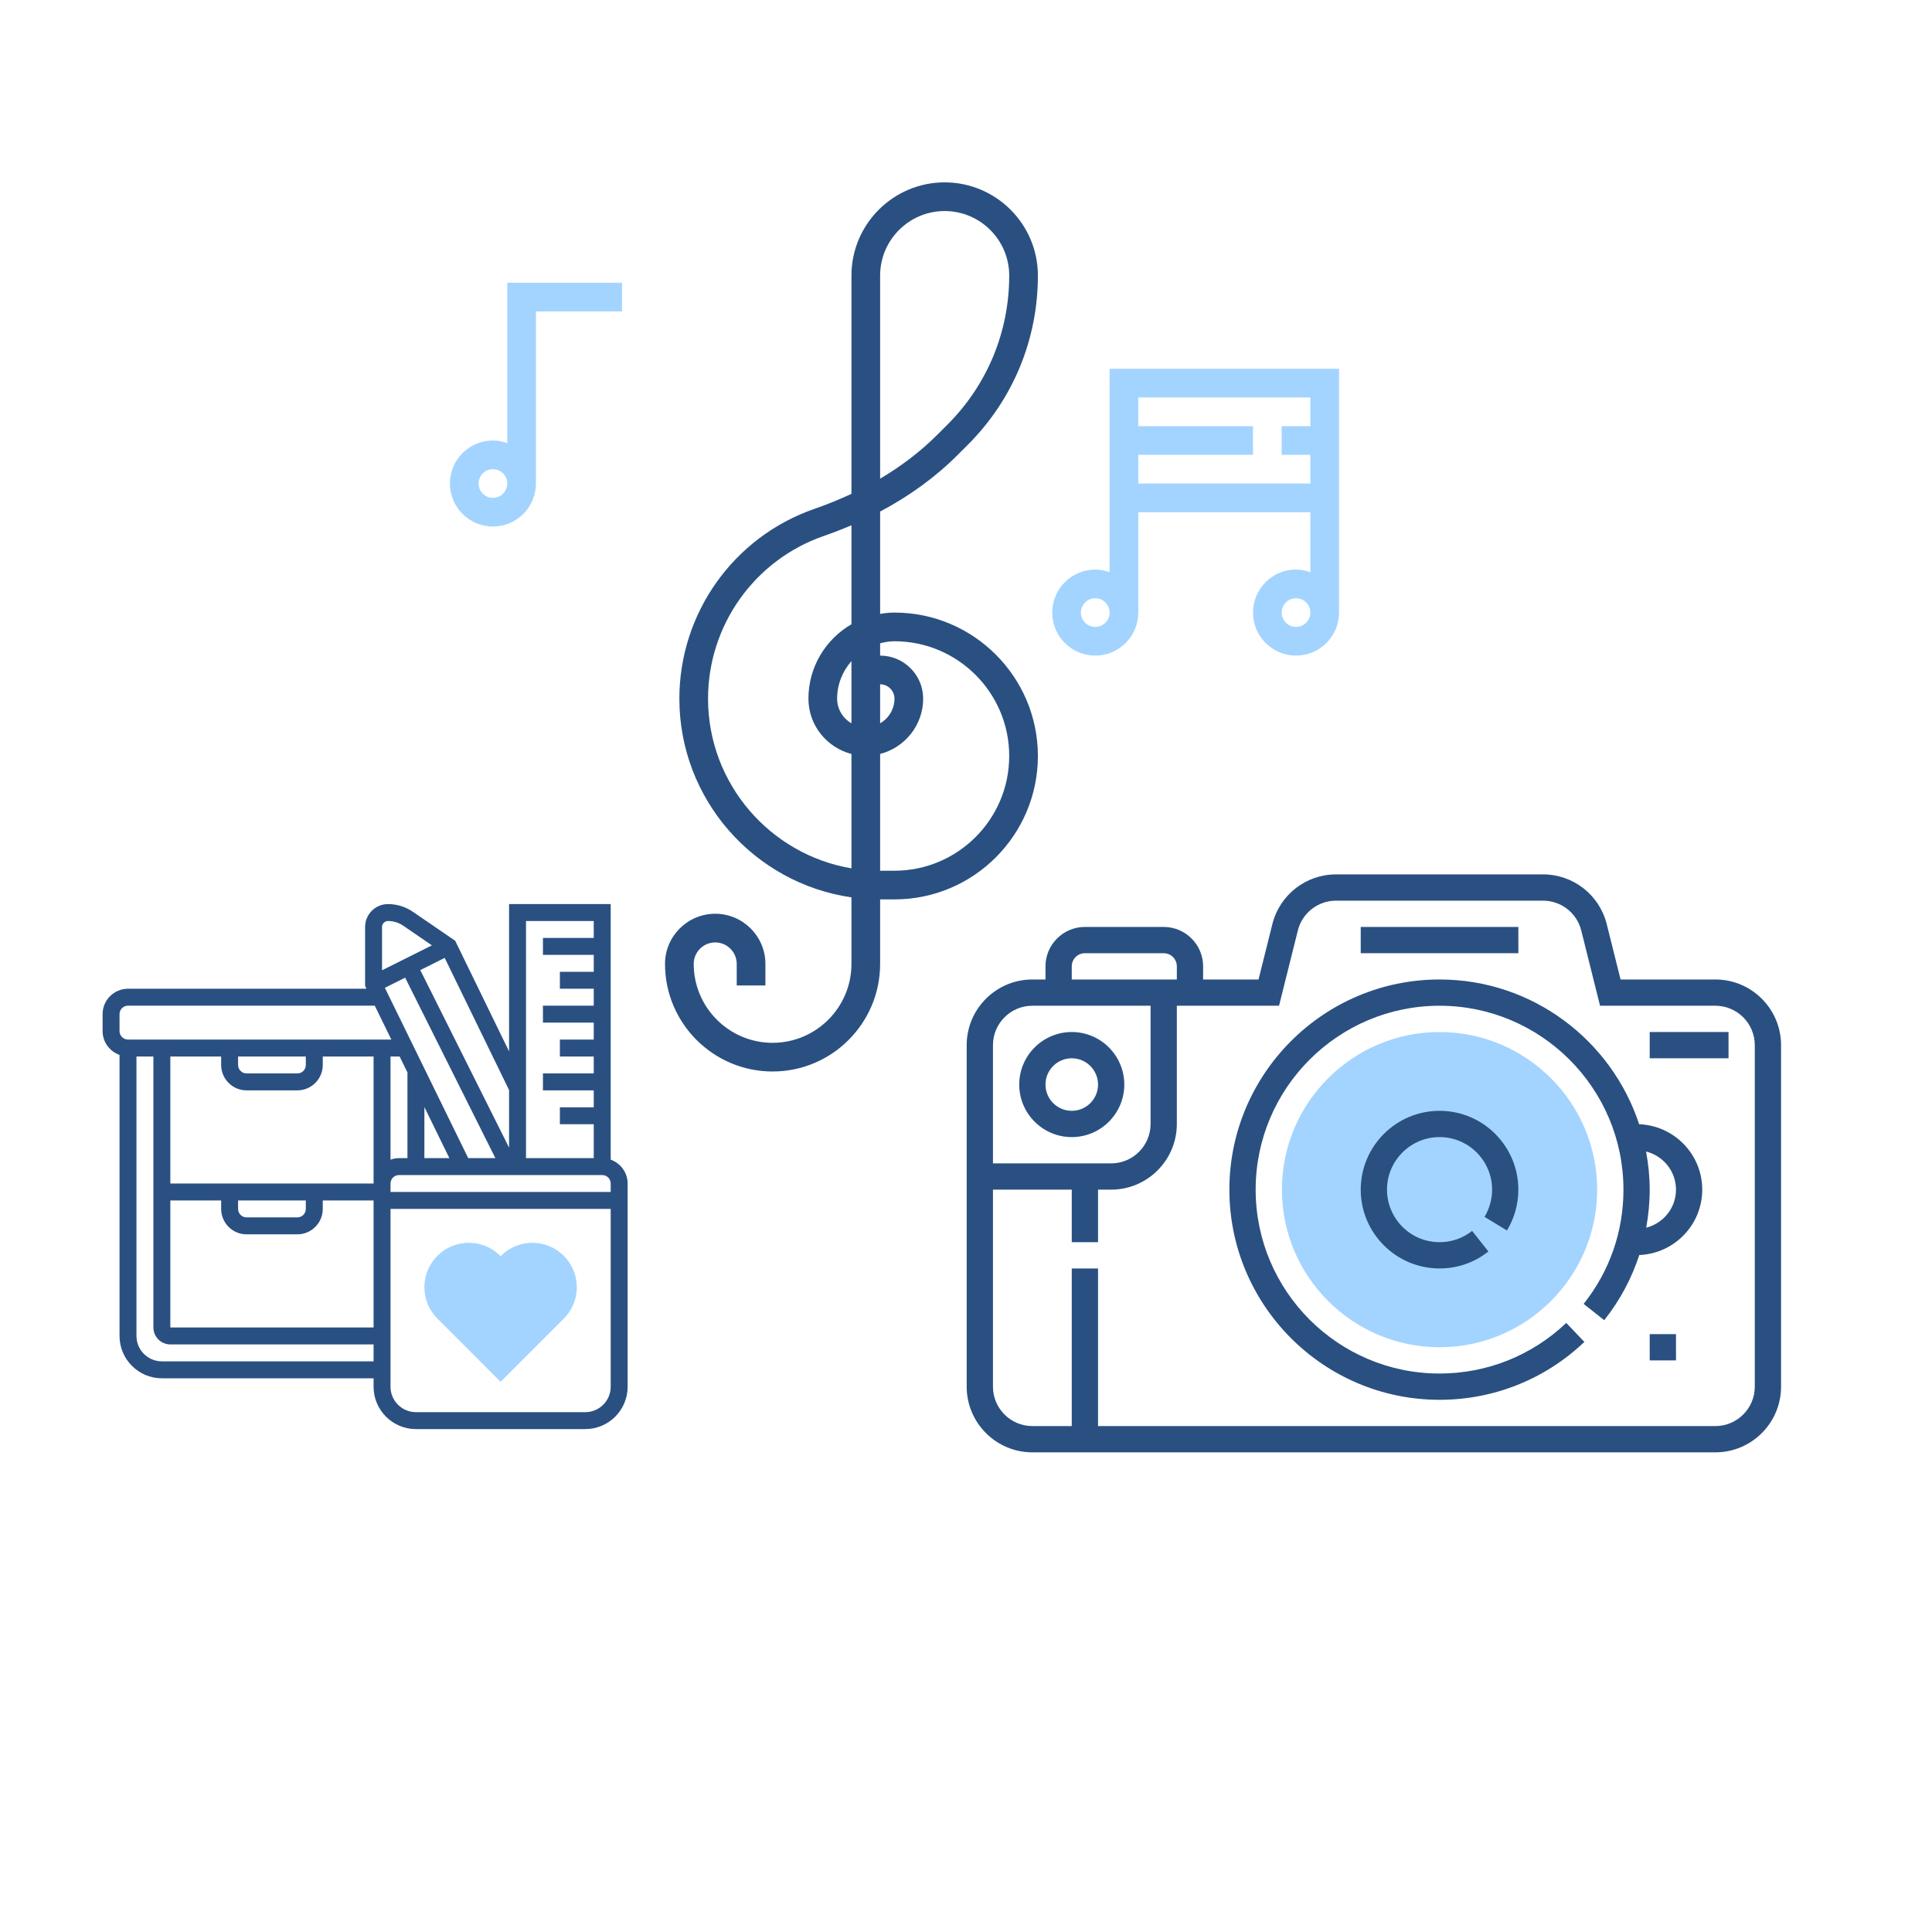
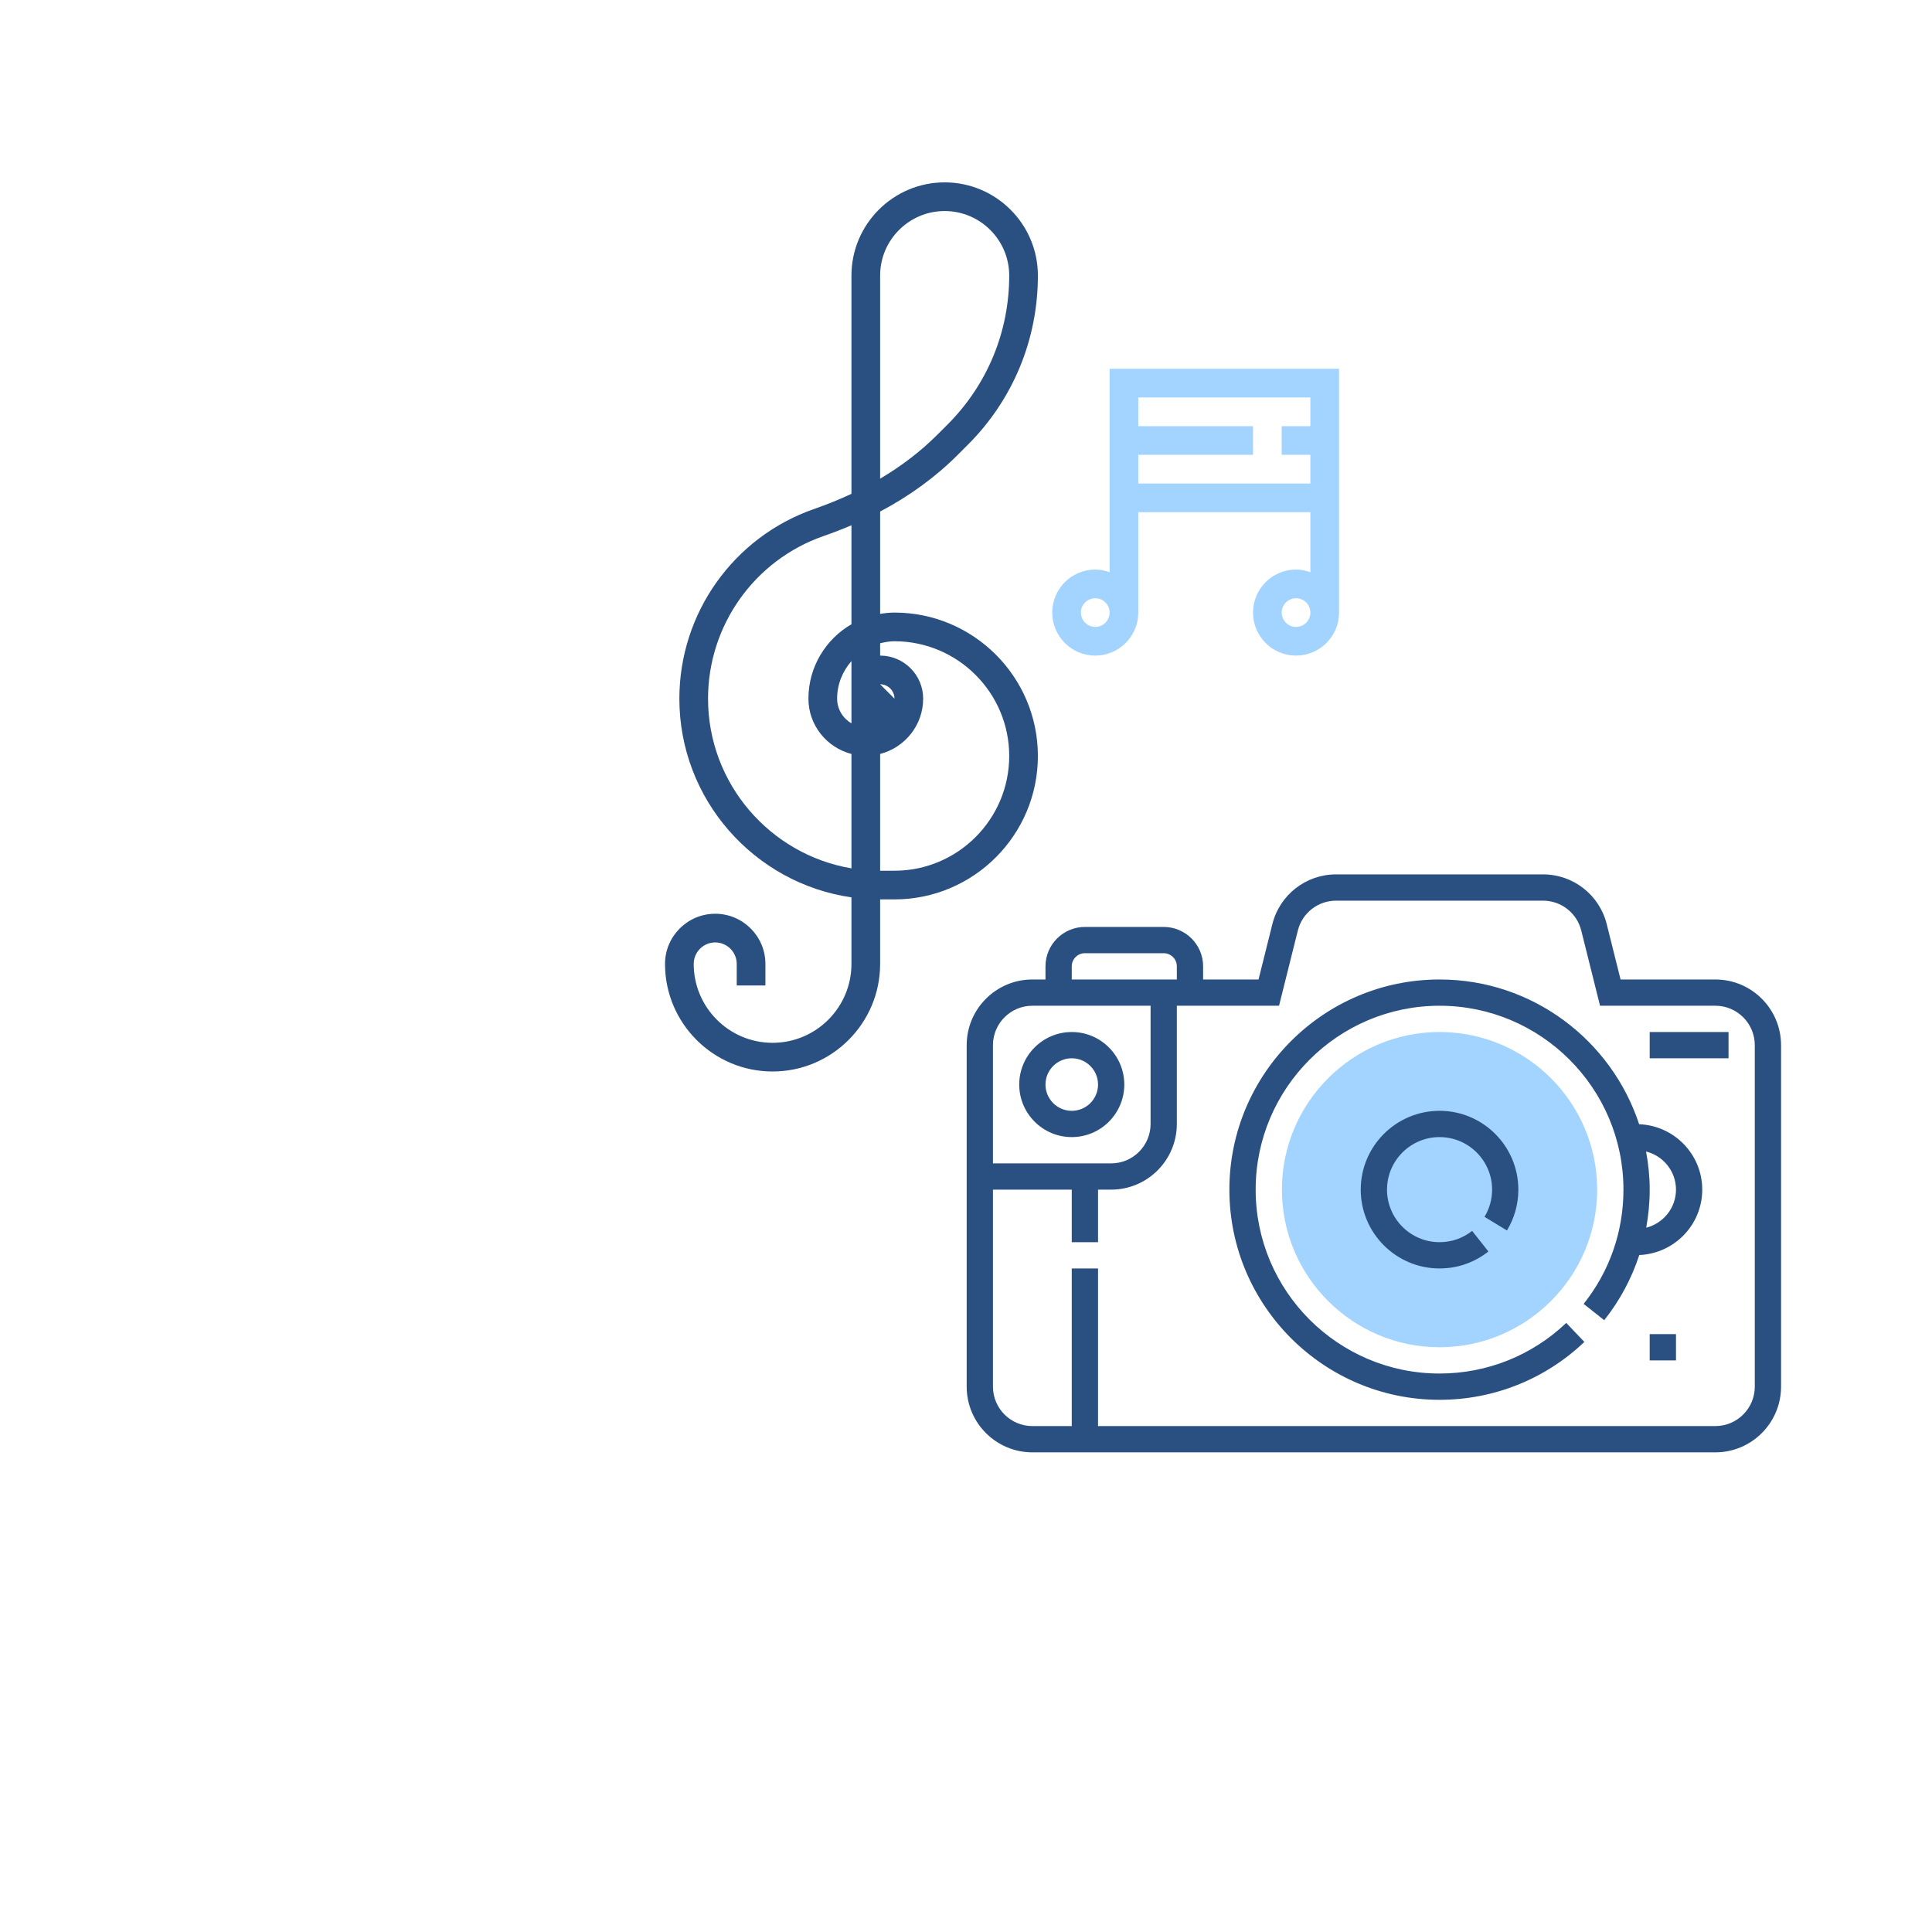
<svg xmlns="http://www.w3.org/2000/svg" width="365pt" height="365pt" viewBox="0 0 365 365" version="1.1">
  <g id="surface1">
    <path style=" stroke:none;fill-rule:evenodd;fill:rgb(63.922%,83.137%,100%);fill-opacity:1;" d="M 271.965 254.527 C 255.543 254.527 242.184 241.172 242.184 224.75 C 242.184 208.328 255.543 194.973 271.965 194.973 C 288.383 194.973 301.742 208.328 301.742 224.75 C 301.742 241.172 288.383 254.527 271.965 254.527 Z M 271.965 254.527 " />
    <path style=" stroke:none;fill-rule:evenodd;fill:rgb(16.471%,31.373%,50.98%);fill-opacity:1;" d="M 324.074 185.047 L 306.164 185.047 L 303.551 174.594 C 302.164 169.059 297.215 165.191 291.512 165.191 L 252.418 165.191 C 246.711 165.191 241.762 169.059 240.379 174.59 L 237.766 185.047 L 227.297 185.047 L 227.297 182.562 C 227.297 178.461 223.957 175.121 219.852 175.121 L 204.961 175.121 C 200.859 175.121 197.516 178.461 197.516 182.562 L 197.516 185.047 L 195.035 185.047 C 188.195 185.047 182.629 190.613 182.629 197.453 L 182.629 261.973 C 182.629 268.816 188.195 274.383 195.035 274.383 L 324.074 274.383 C 330.918 274.383 336.484 268.816 336.484 261.973 L 336.484 197.453 C 336.484 190.613 330.918 185.047 324.074 185.047 Z M 202.48 182.562 C 202.48 181.195 203.594 180.082 204.961 180.082 L 219.852 180.082 C 221.219 180.082 222.332 181.195 222.332 182.562 L 222.332 185.047 L 202.48 185.047 Z M 195.035 190.008 L 217.371 190.008 L 217.371 212.344 C 217.371 216.449 214.031 219.789 209.926 219.789 L 187.594 219.789 L 187.594 197.453 C 187.594 193.348 190.934 190.008 195.035 190.008 Z M 331.52 261.973 C 331.52 266.078 328.18 269.418 324.074 269.418 L 207.445 269.418 L 207.445 239.641 L 202.48 239.641 L 202.48 269.418 L 195.035 269.418 C 190.934 269.418 187.594 266.078 187.594 261.973 L 187.594 224.75 L 202.48 224.75 L 202.48 234.676 L 207.445 234.676 L 207.445 224.75 L 209.926 224.75 C 216.766 224.75 222.332 219.184 222.332 212.344 L 222.332 190.008 L 241.641 190.008 L 245.195 175.793 C 246.023 172.477 248.996 170.156 252.418 170.156 L 291.512 170.156 C 294.934 170.156 297.902 172.477 298.734 175.793 L 302.285 190.008 L 324.074 190.008 C 328.18 190.008 331.52 193.348 331.52 197.453 Z M 331.52 261.973 " />
    <path style=" stroke:none;fill-rule:evenodd;fill:rgb(16.471%,31.373%,50.98%);fill-opacity:1;" d="M 202.48 214.824 C 207.957 214.824 212.406 210.371 212.406 204.898 C 212.406 199.426 207.957 194.973 202.48 194.973 C 197.008 194.973 192.555 199.426 192.555 204.898 C 192.555 210.371 197.008 214.824 202.48 214.824 Z M 202.48 199.934 C 205.219 199.934 207.445 202.16 207.445 204.898 C 207.445 207.637 205.219 209.859 202.48 209.859 C 199.742 209.859 197.516 207.637 197.516 204.898 C 197.516 202.16 199.742 199.934 202.48 199.934 Z M 202.48 199.934 " />
-     <path style=" stroke:none;fill-rule:evenodd;fill:rgb(16.471%,31.373%,50.98%);fill-opacity:1;" d="M 257.074 175.121 L 286.852 175.121 L 286.852 180.082 L 257.074 180.082 Z M 257.074 175.121 " />
    <path style=" stroke:none;fill-rule:evenodd;fill:rgb(16.471%,31.373%,50.98%);fill-opacity:1;" d="M 309.672 212.391 C 304.461 196.539 289.539 185.047 271.965 185.047 C 250.07 185.047 232.258 202.859 232.258 224.75 C 232.258 246.645 250.07 264.457 271.965 264.457 C 282.199 264.457 291.914 260.574 299.324 253.523 L 295.902 249.93 C 289.418 256.094 280.918 259.492 271.965 259.492 C 252.809 259.492 237.223 243.91 237.223 224.75 C 237.223 205.594 252.809 190.008 271.965 190.008 C 291.121 190.008 306.707 205.594 306.707 224.75 C 306.707 232.676 304.105 240.141 299.188 246.336 L 303.074 249.418 C 306.047 245.676 308.254 241.523 309.699 237.105 C 316.297 236.832 321.594 231.414 321.594 224.75 C 321.594 218.074 316.285 212.652 309.672 212.391 Z M 311.008 231.941 C 311.434 229.594 311.668 227.195 311.668 224.75 C 311.668 222.289 311.414 219.891 310.98 217.547 C 314.219 218.359 316.633 221.266 316.633 224.75 C 316.633 228.223 314.23 231.125 311.008 231.941 Z M 311.008 231.941 " />
    <path style=" stroke:none;fill-rule:evenodd;fill:rgb(16.471%,31.373%,50.98%);fill-opacity:1;" d="M 311.668 194.973 L 326.559 194.973 L 326.559 199.934 L 311.668 199.934 Z M 311.668 194.973 " />
    <path style=" stroke:none;fill-rule:evenodd;fill:rgb(16.471%,31.373%,50.98%);fill-opacity:1;" d="M 284.699 232.465 C 286.109 230.145 286.852 227.477 286.852 224.75 C 286.852 216.539 280.176 209.859 271.965 209.859 C 263.754 209.859 257.074 216.539 257.074 224.75 C 257.074 232.961 263.754 239.641 271.965 239.641 C 275.352 239.641 278.543 238.531 281.195 236.434 L 278.117 232.543 C 276.352 233.941 274.223 234.676 271.965 234.676 C 266.488 234.676 262.039 230.223 262.039 224.75 C 262.039 219.277 266.488 214.824 271.965 214.824 C 277.438 214.824 281.891 219.277 281.891 224.75 C 281.891 226.57 281.395 228.348 280.457 229.891 Z M 284.699 232.465 " />
    <path style=" stroke:none;fill-rule:evenodd;fill:rgb(16.471%,31.373%,50.98%);fill-opacity:1;" d="M 311.668 252.047 L 316.633 252.047 L 316.633 257.012 L 311.668 257.012 Z M 311.668 252.047 " />
-     <path style=" stroke:none;fill-rule:evenodd;fill:rgb(16.471%,31.373%,50.98%);fill-opacity:1;" d="M 168.988 115.73 C 168.062 115.73 167.16 115.828 166.277 115.977 L 166.277 96.645 C 171.871 93.68 176.777 90.098 180.938 85.938 L 182.836 84.039 C 191.379 75.5 196.082 64.141 196.082 52.062 C 196.082 42.352 188.18 34.453 178.469 34.453 C 168.762 34.453 160.859 42.352 160.859 52.062 L 160.859 93.297 C 158.621 94.348 156.273 95.297 153.82 96.152 C 138.586 101.449 128.348 115.848 128.348 131.988 C 128.348 151.062 142.504 166.895 160.859 169.531 L 160.859 182.109 C 160.859 190.328 154.176 197.012 145.957 197.012 C 137.742 197.012 131.059 190.328 131.059 182.109 C 131.059 179.871 132.879 178.047 135.121 178.047 C 137.363 178.047 139.184 179.871 139.184 182.109 L 139.184 186.176 L 144.605 186.176 L 144.605 182.109 C 144.605 176.883 140.352 172.629 135.121 172.629 C 129.891 172.629 125.637 176.883 125.637 182.109 C 125.637 193.316 134.754 202.43 145.957 202.43 C 157.164 202.43 166.277 193.316 166.277 182.109 L 166.277 169.918 L 168.988 169.918 C 183.926 169.918 196.082 157.766 196.082 142.824 C 196.082 127.887 183.926 115.73 168.988 115.73 Z M 166.277 52.062 C 166.277 45.34 171.75 39.871 178.469 39.871 C 185.191 39.871 190.664 45.34 190.664 52.062 C 190.664 62.695 186.523 72.691 179.004 80.211 L 177.109 82.105 C 173.969 85.246 170.348 88.027 166.277 90.434 Z M 166.277 129.277 C 167.77 129.277 168.988 130.496 168.988 131.988 C 168.988 133.984 167.891 135.715 166.277 136.652 Z M 160.859 136.652 C 159.246 135.715 158.152 133.984 158.152 131.988 C 158.152 129.266 159.195 126.801 160.859 124.895 Z M 133.766 131.988 C 133.766 118.152 142.539 105.809 155.598 101.27 C 157.406 100.641 159.156 99.965 160.859 99.234 L 160.859 117.934 C 156.012 120.746 152.73 125.988 152.73 131.988 C 152.73 137.023 156.199 141.23 160.859 142.441 L 160.859 164.051 C 145.504 161.461 133.766 148.07 133.766 131.988 Z M 168.988 164.5 L 166.277 164.5 L 166.277 142.441 C 170.938 141.23 174.406 137.023 174.406 131.988 C 174.406 127.508 170.762 123.859 166.277 123.859 L 166.277 121.535 C 167.152 121.309 168.047 121.148 168.988 121.148 C 180.938 121.148 190.664 130.875 190.664 142.824 C 190.664 154.777 180.938 164.5 168.988 164.5 Z M 168.988 164.5 " />
-     <path style=" stroke:none;fill-rule:evenodd;fill:rgb(63.922%,83.137%,100%);fill-opacity:1;" d="M 95.836 83.719 C 94.984 83.414 94.082 83.219 93.129 83.219 C 88.645 83.219 85 86.867 85 91.348 C 85 95.828 88.645 99.477 93.129 99.477 C 97.609 99.477 101.254 95.828 101.254 91.348 L 101.254 58.836 L 117.512 58.836 L 117.512 53.418 L 95.836 53.418 Z M 93.125 94.059 C 91.633 94.059 90.418 92.844 90.418 91.348 C 90.418 89.852 91.633 88.641 93.125 88.641 C 94.621 88.641 95.836 89.852 95.836 91.348 C 95.836 92.844 94.621 94.059 93.125 94.059 Z M 93.125 94.059 " />
+     <path style=" stroke:none;fill-rule:evenodd;fill:rgb(16.471%,31.373%,50.98%);fill-opacity:1;" d="M 168.988 115.73 C 168.062 115.73 167.16 115.828 166.277 115.977 L 166.277 96.645 C 171.871 93.68 176.777 90.098 180.938 85.938 L 182.836 84.039 C 191.379 75.5 196.082 64.141 196.082 52.062 C 196.082 42.352 188.18 34.453 178.469 34.453 C 168.762 34.453 160.859 42.352 160.859 52.062 L 160.859 93.297 C 158.621 94.348 156.273 95.297 153.82 96.152 C 138.586 101.449 128.348 115.848 128.348 131.988 C 128.348 151.062 142.504 166.895 160.859 169.531 L 160.859 182.109 C 160.859 190.328 154.176 197.012 145.957 197.012 C 137.742 197.012 131.059 190.328 131.059 182.109 C 131.059 179.871 132.879 178.047 135.121 178.047 C 137.363 178.047 139.184 179.871 139.184 182.109 L 139.184 186.176 L 144.605 186.176 L 144.605 182.109 C 144.605 176.883 140.352 172.629 135.121 172.629 C 129.891 172.629 125.637 176.883 125.637 182.109 C 125.637 193.316 134.754 202.43 145.957 202.43 C 157.164 202.43 166.277 193.316 166.277 182.109 L 166.277 169.918 L 168.988 169.918 C 183.926 169.918 196.082 157.766 196.082 142.824 C 196.082 127.887 183.926 115.73 168.988 115.73 Z M 166.277 52.062 C 166.277 45.34 171.75 39.871 178.469 39.871 C 185.191 39.871 190.664 45.34 190.664 52.062 C 190.664 62.695 186.523 72.691 179.004 80.211 L 177.109 82.105 C 173.969 85.246 170.348 88.027 166.277 90.434 Z M 166.277 129.277 C 167.77 129.277 168.988 130.496 168.988 131.988 Z M 160.859 136.652 C 159.246 135.715 158.152 133.984 158.152 131.988 C 158.152 129.266 159.195 126.801 160.859 124.895 Z M 133.766 131.988 C 133.766 118.152 142.539 105.809 155.598 101.27 C 157.406 100.641 159.156 99.965 160.859 99.234 L 160.859 117.934 C 156.012 120.746 152.73 125.988 152.73 131.988 C 152.73 137.023 156.199 141.23 160.859 142.441 L 160.859 164.051 C 145.504 161.461 133.766 148.07 133.766 131.988 Z M 168.988 164.5 L 166.277 164.5 L 166.277 142.441 C 170.938 141.23 174.406 137.023 174.406 131.988 C 174.406 127.508 170.762 123.859 166.277 123.859 L 166.277 121.535 C 167.152 121.309 168.047 121.148 168.988 121.148 C 180.938 121.148 190.664 130.875 190.664 142.824 C 190.664 154.777 180.938 164.5 168.988 164.5 Z M 168.988 164.5 " />
    <path style=" stroke:none;fill-rule:evenodd;fill:rgb(63.922%,83.137%,100%);fill-opacity:1;" d="M 209.629 69.672 L 209.629 108.102 C 208.777 107.801 207.871 107.605 206.918 107.605 C 202.438 107.605 198.789 111.25 198.789 115.73 C 198.789 120.215 202.438 123.859 206.918 123.859 C 211.398 123.859 215.047 120.215 215.047 115.73 L 215.047 96.766 L 247.559 96.766 L 247.559 108.102 C 246.707 107.801 245.805 107.602 244.848 107.602 C 240.367 107.602 236.723 111.25 236.723 115.73 C 236.723 120.215 240.367 123.859 244.848 123.859 C 249.332 123.859 252.977 120.215 252.977 115.73 L 252.977 69.672 Z M 206.918 118.441 C 205.422 118.441 204.207 117.227 204.207 115.73 C 204.207 114.234 205.422 113.023 206.918 113.023 C 208.414 113.023 209.629 114.234 209.629 115.73 C 209.629 117.227 208.414 118.441 206.918 118.441 Z M 215.047 91.348 L 215.047 85.93 L 236.723 85.93 L 236.723 80.512 L 215.047 80.512 L 215.047 75.094 L 247.559 75.094 L 247.559 80.512 L 242.141 80.512 L 242.141 85.93 L 247.559 85.93 L 247.559 91.348 Z M 244.848 118.441 C 243.355 118.441 242.141 117.227 242.141 115.73 C 242.141 114.234 243.355 113.023 244.848 113.023 C 246.344 113.023 247.559 114.234 247.559 115.73 C 247.559 117.227 246.344 118.441 244.848 118.441 Z M 244.848 118.441 " />
-     <path style=" stroke:none;fill-rule:evenodd;fill:rgb(63.922%,83.137%,100%);fill-opacity:1;" d="M 94.574 261.055 L 82.633 249.109 C 81.047 247.527 80.176 245.422 80.176 243.18 C 80.176 238.555 83.938 234.793 88.562 234.793 C 90.805 234.793 92.91 235.664 94.492 237.25 L 94.574 237.332 L 94.656 237.25 C 96.242 235.664 98.348 234.793 100.586 234.793 C 105.211 234.793 108.973 238.555 108.973 243.18 C 108.973 245.418 108.102 247.527 106.52 249.109 Z M 94.574 261.055 " />
-     <path style=" stroke:none;fill-rule:evenodd;fill:rgb(16.471%,31.373%,50.98%);fill-opacity:1;" d="M 115.375 219.09 L 115.375 170.801 L 96.176 170.801 L 96.176 198.633 L 85.996 177.734 L 77.988 172.246 C 76.605 171.301 74.984 170.801 73.309 170.801 C 72.152 170.801 71.066 171.25 70.246 172.066 C 69.426 172.887 68.977 173.973 68.977 175.129 L 68.977 186.27 L 69.238 186.797 L 24.184 186.797 C 21.535 186.797 19.383 188.949 19.383 191.598 L 19.383 194.797 C 19.383 196.879 20.723 198.641 22.582 199.301 L 22.582 252.391 C 22.582 256.801 26.172 260.391 30.582 260.391 L 70.578 260.391 L 70.578 261.992 C 70.578 266.402 74.164 269.988 78.578 269.988 L 110.574 269.988 C 114.984 269.988 118.574 266.402 118.574 261.992 L 118.574 223.594 C 118.574 221.512 117.23 219.75 115.375 219.09 Z M 41.781 199.598 L 41.781 201.195 C 41.781 203.844 43.934 205.996 46.578 205.996 L 56.18 205.996 C 58.824 205.996 60.977 203.844 60.977 201.195 L 60.977 199.598 L 70.578 199.598 L 70.578 223.594 L 32.18 223.594 L 32.18 199.598 Z M 44.98 199.598 L 57.777 199.598 L 57.777 201.195 C 57.777 202.078 57.062 202.797 56.18 202.797 L 46.578 202.797 C 45.695 202.797 44.98 202.078 44.98 201.195 Z M 76.539 184.703 L 93.586 218.797 L 88.457 218.797 L 72.711 186.621 Z M 84.895 218.797 L 80.176 218.797 L 80.176 209.152 Z M 76.977 202.613 L 76.977 218.797 L 75.375 218.797 C 74.812 218.797 74.281 218.91 73.777 219.09 L 73.777 199.598 L 75.5 199.598 Z M 44.98 226.793 L 57.777 226.793 L 57.777 228.395 C 57.777 229.277 57.062 229.992 56.18 229.992 L 46.578 229.992 C 45.695 229.992 44.98 229.277 44.98 228.395 Z M 32.18 226.793 L 41.781 226.793 L 41.781 228.395 C 41.781 231.039 43.934 233.195 46.578 233.195 L 56.18 233.195 C 58.824 233.195 60.977 231.039 60.977 228.395 L 60.977 226.793 L 70.578 226.793 L 70.578 250.793 L 32.18 250.793 Z M 73.777 223.594 C 73.777 222.711 74.492 221.996 75.375 221.996 L 113.773 221.996 C 114.656 221.996 115.375 222.711 115.375 223.594 L 115.375 225.195 L 73.777 225.195 Z M 112.172 174 L 112.172 177.199 L 102.574 177.199 L 102.574 180.398 L 112.172 180.398 L 112.172 183.598 L 105.773 183.598 L 105.773 186.797 L 112.172 186.797 L 112.172 189.996 L 102.574 189.996 L 102.574 193.195 L 112.172 193.195 L 112.172 196.395 L 105.773 196.395 L 105.773 199.598 L 112.172 199.598 L 112.172 202.797 L 102.574 202.797 L 102.574 205.996 L 112.172 205.996 L 112.172 209.195 L 105.773 209.195 L 105.773 212.395 L 112.172 212.395 L 112.172 218.797 L 99.375 218.797 L 99.375 174 Z M 96.176 205.941 L 96.176 216.816 L 79.402 183.273 L 84.012 180.969 Z M 72.508 174.328 C 72.723 174.117 73.008 174 73.309 174 C 74.34 174 75.332 174.305 76.18 174.887 L 81.594 178.598 L 72.176 183.309 L 72.176 175.129 C 72.176 174.828 72.293 174.543 72.508 174.332 Z M 22.582 191.598 C 22.582 190.715 23.297 189.996 24.184 189.996 L 70.801 189.996 L 73.934 196.395 L 24.184 196.395 C 23.297 196.395 22.582 195.68 22.582 194.797 Z M 30.582 257.191 C 27.934 257.191 25.781 255.039 25.781 252.391 L 25.781 199.598 L 28.98 199.598 L 28.98 250.793 C 28.98 252.555 30.418 253.992 32.18 253.992 L 70.578 253.992 L 70.578 257.191 Z M 110.574 266.789 L 78.578 266.789 C 75.93 266.789 73.777 264.637 73.777 261.992 L 73.777 228.395 L 115.375 228.395 L 115.375 261.992 C 115.375 264.637 113.219 266.789 110.574 266.789 Z M 110.574 266.789 " />
  </g>
</svg>